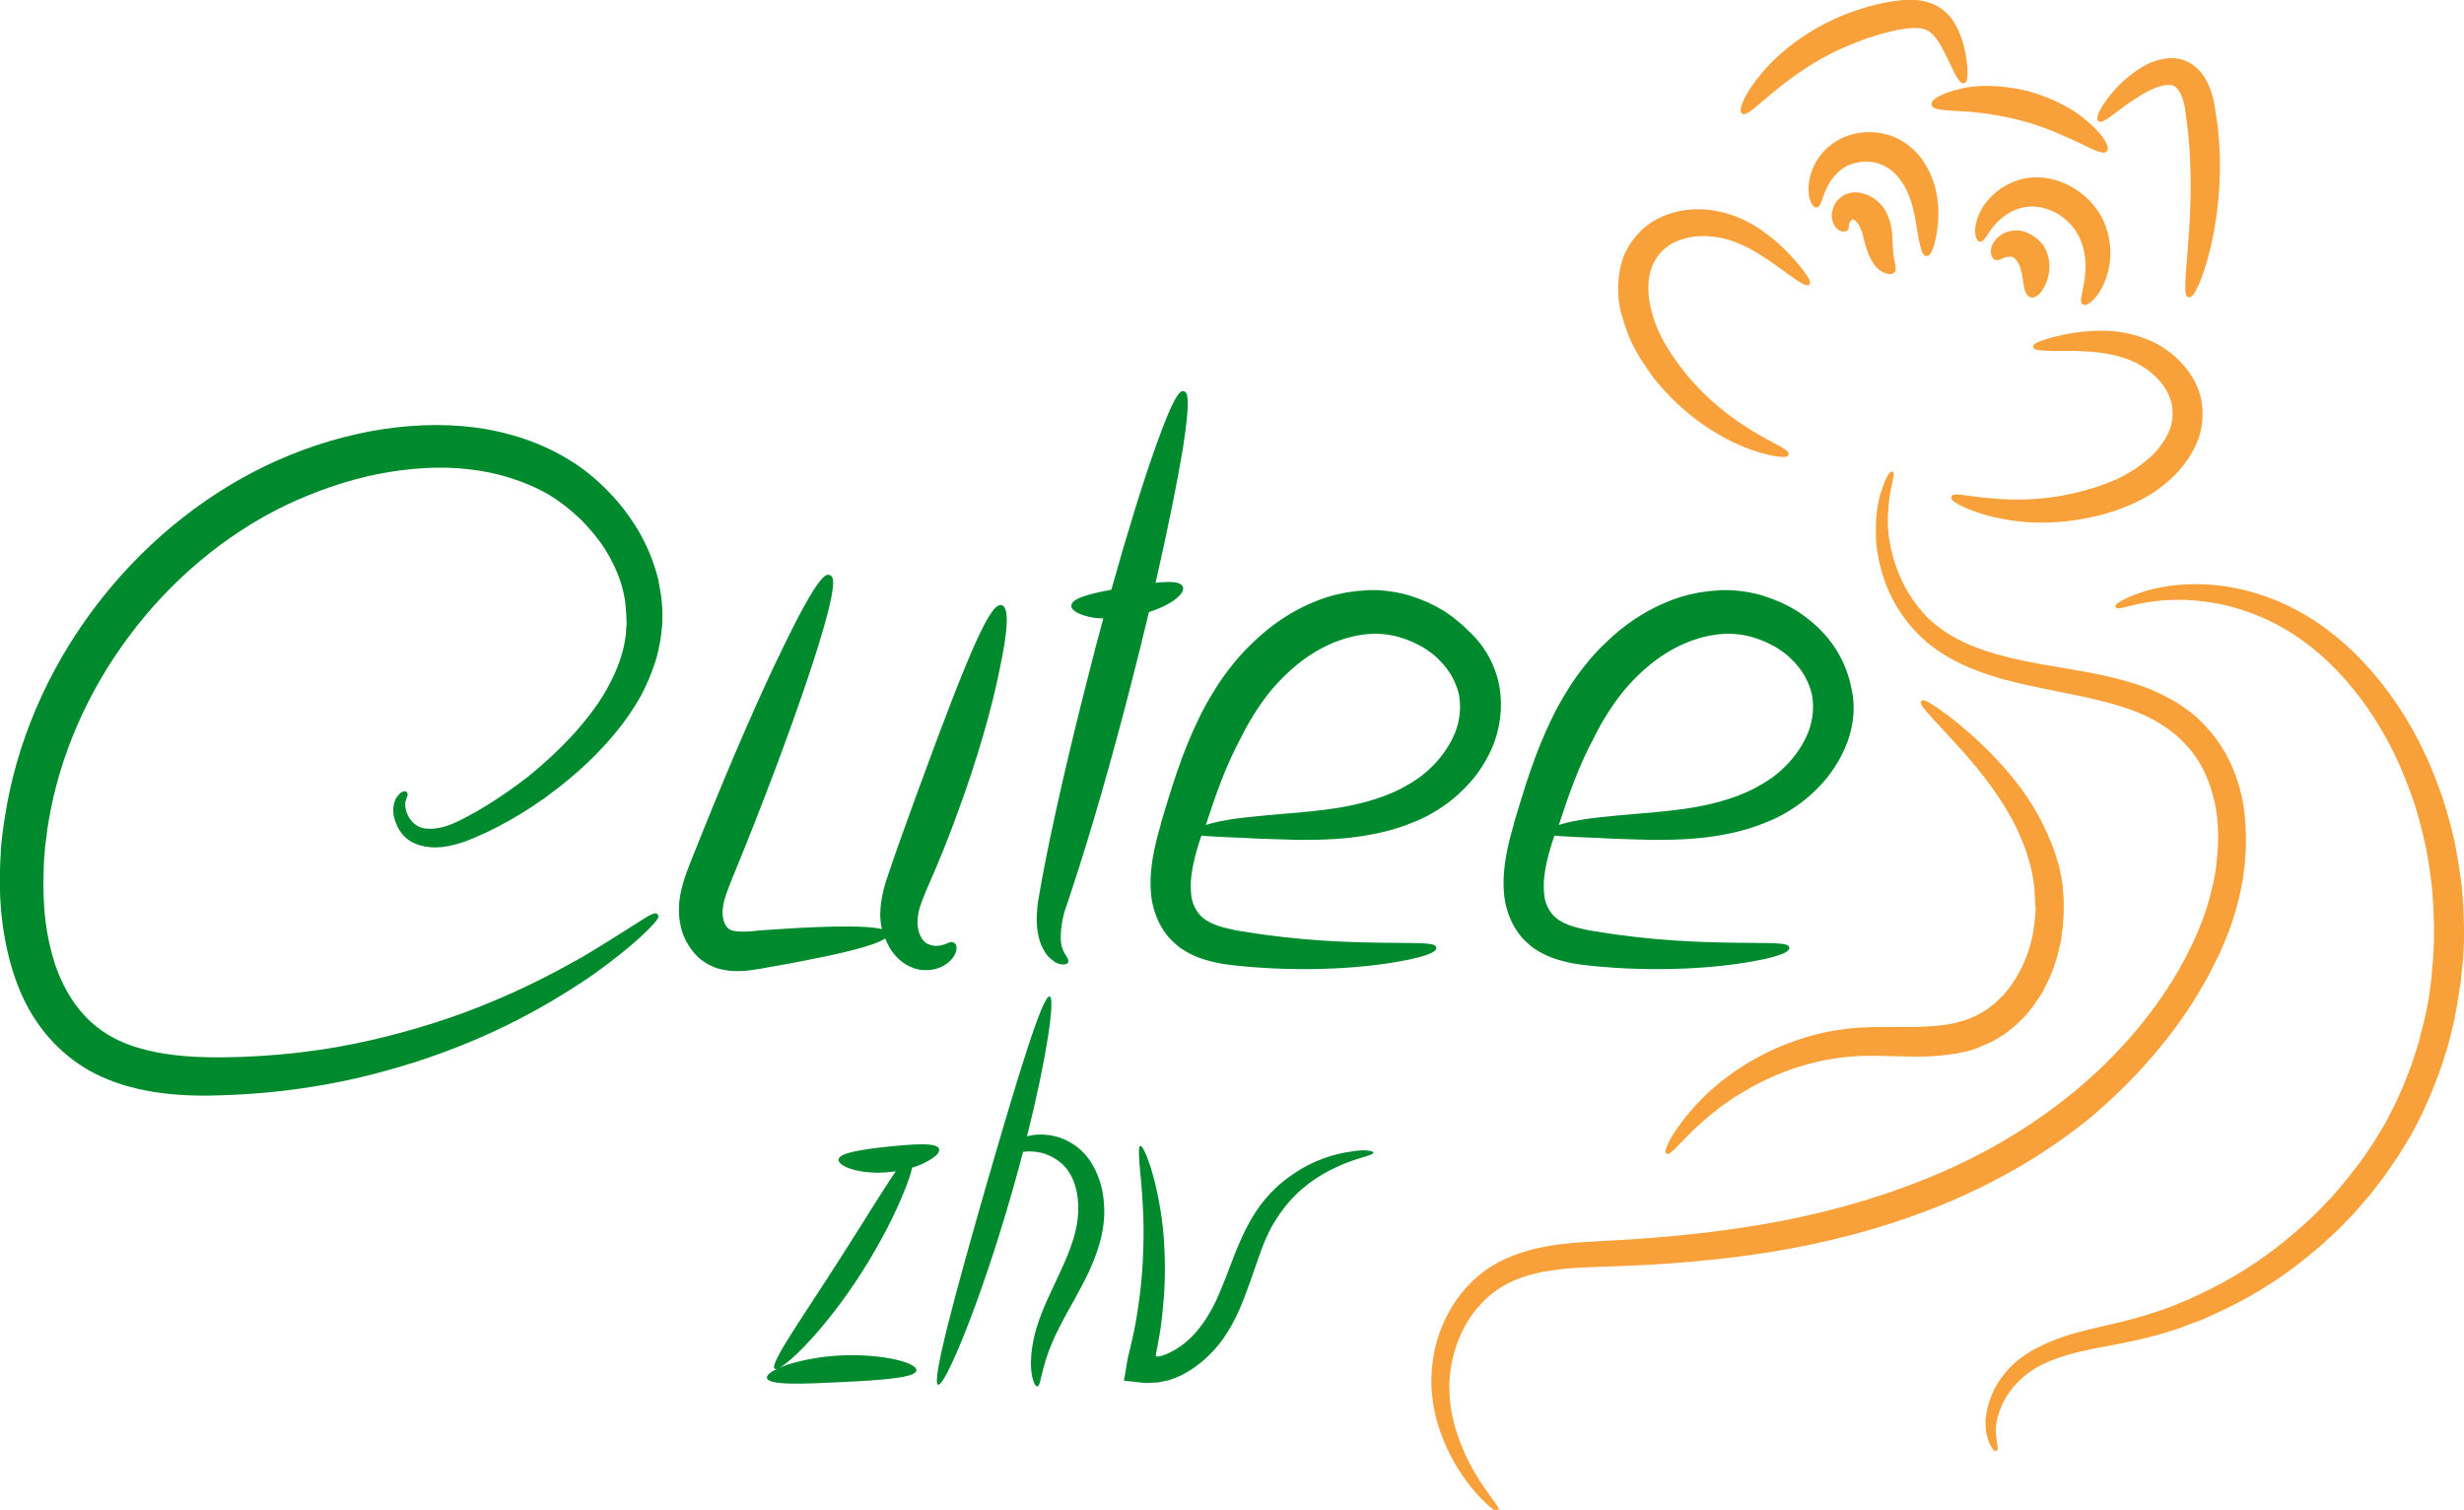
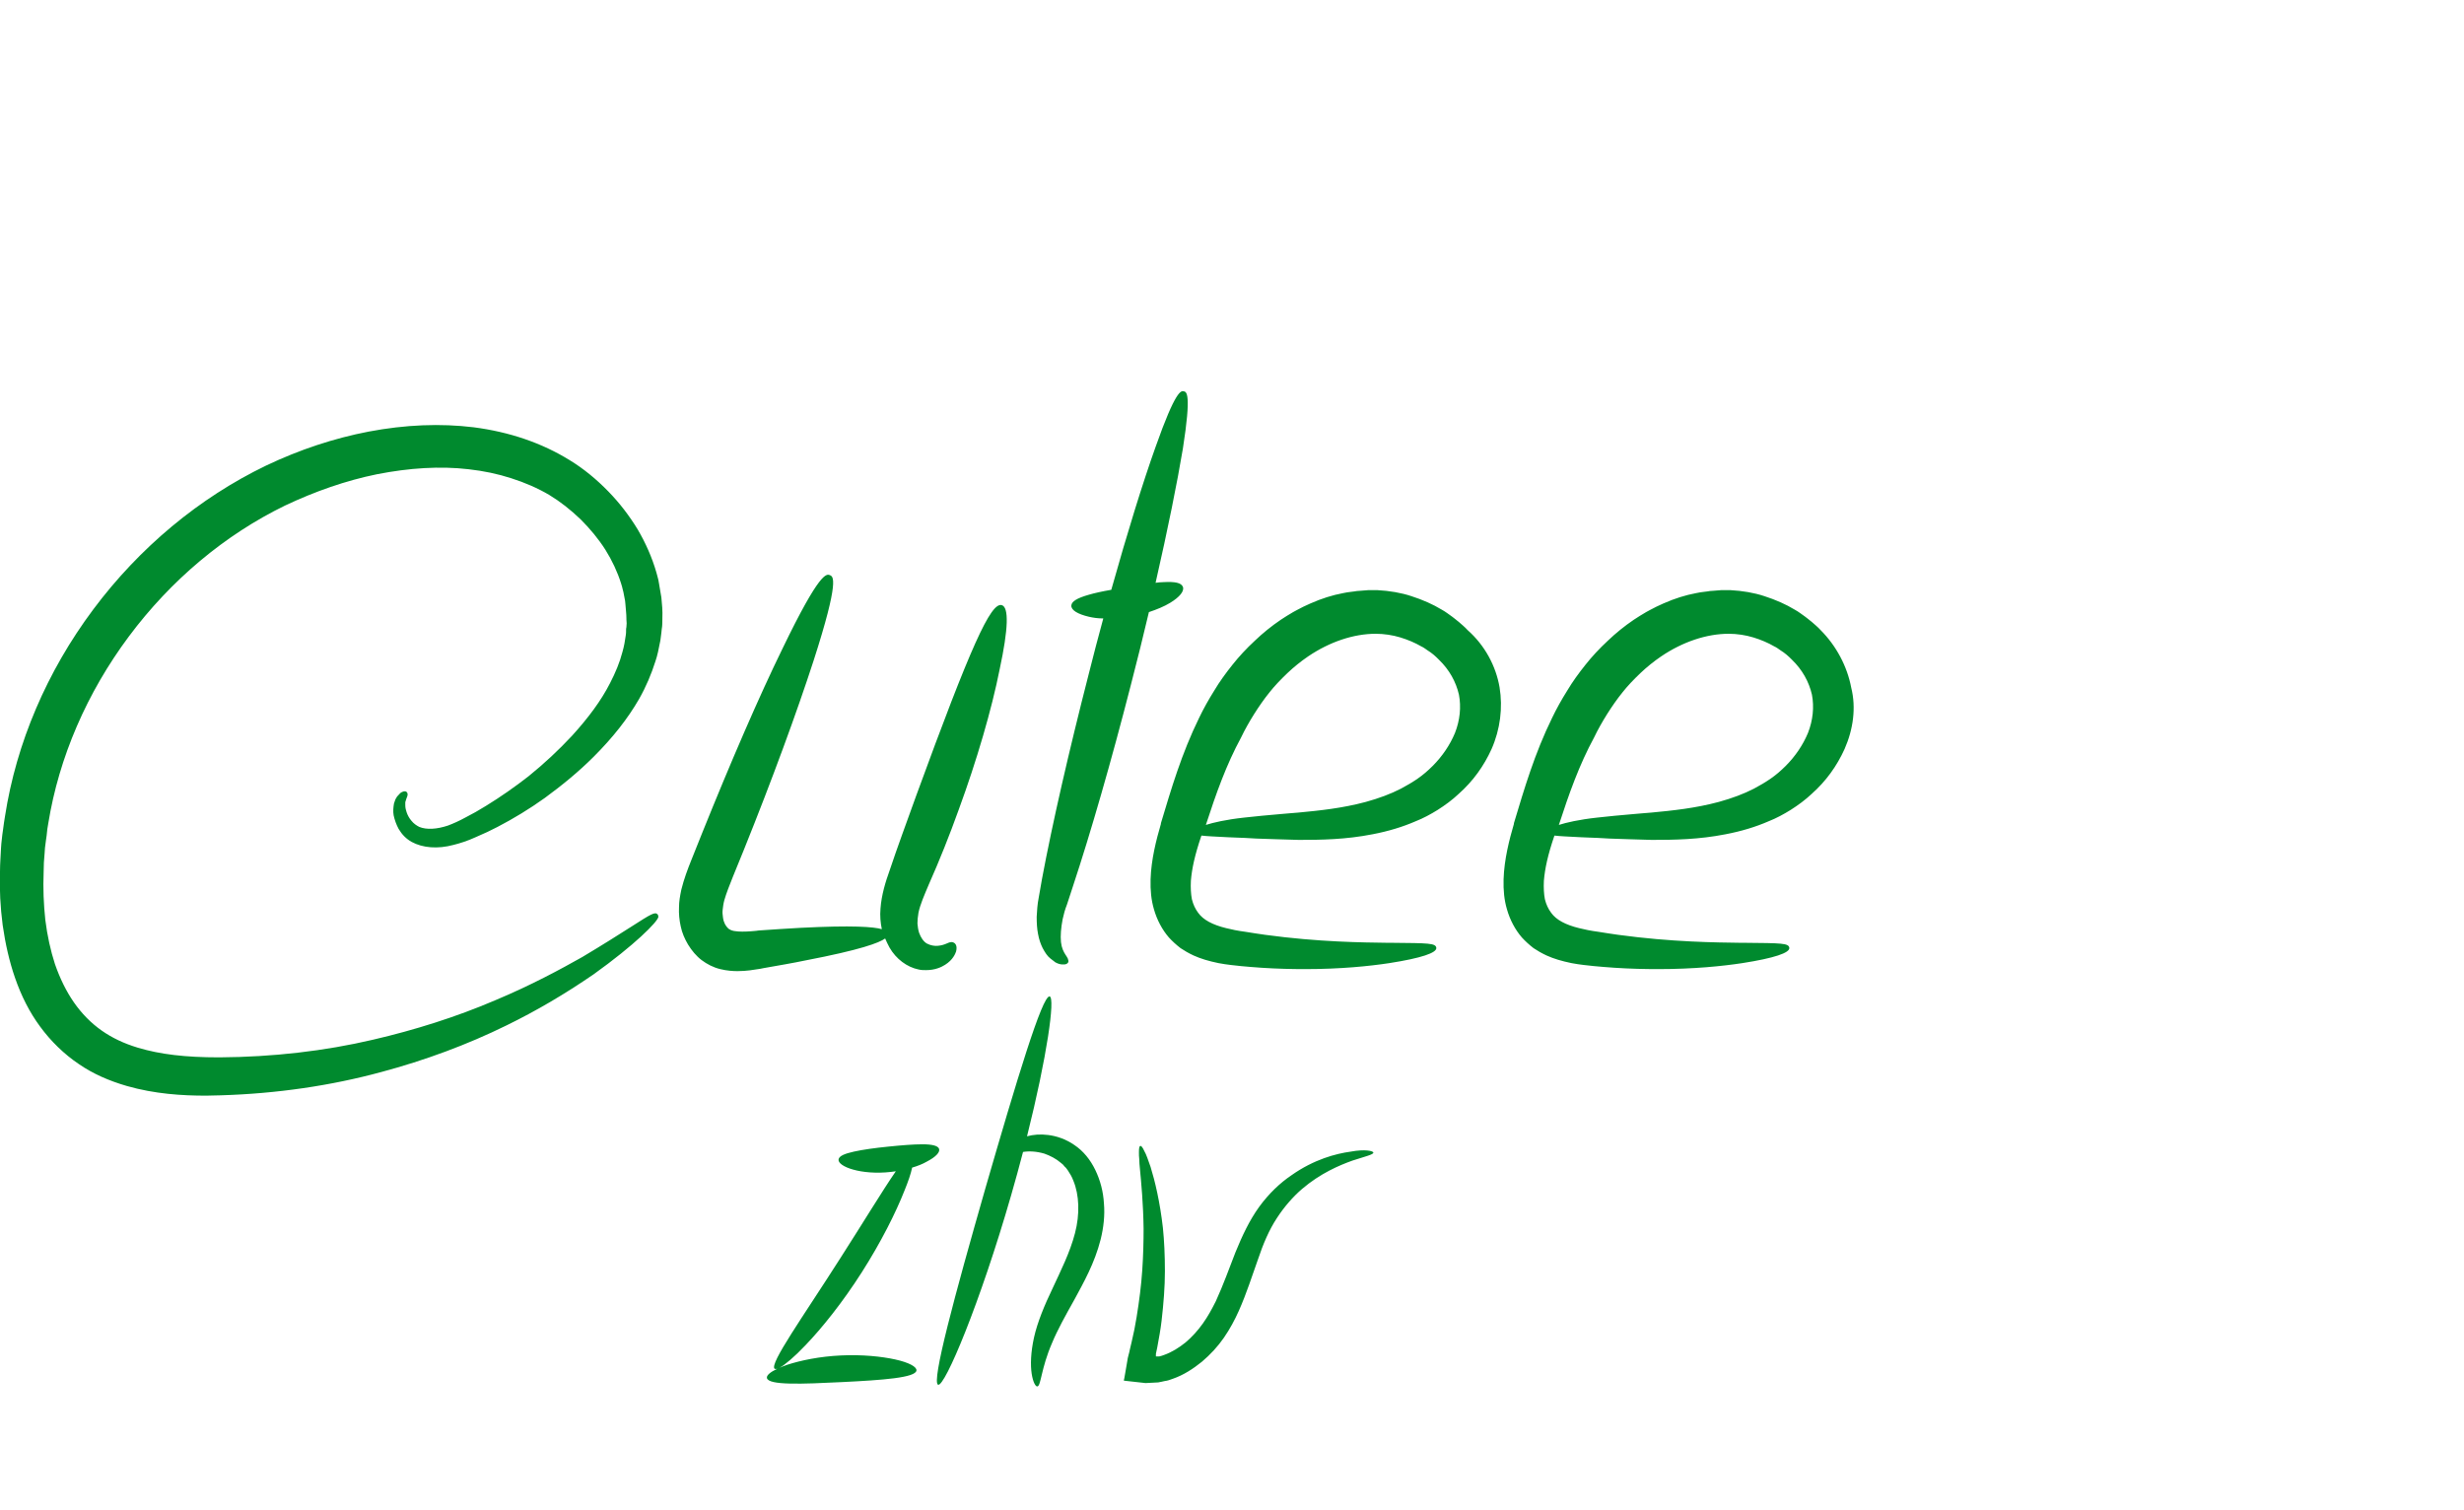
<svg xmlns="http://www.w3.org/2000/svg" version="1.1" id="Layer_2" x="0px" y="0px" viewBox="0 0 739.9 453.4" enable-background="new 0 0 739.9 453.4" xml:space="preserve">
  <g>
    <path fill="#008A2E" d="M198.6,179.4c0.2,2,0.4,4.1,0.3,6.2v0.1c0,1.1,0,2.2-0.2,3.3c0,0.3-0.1,0.7-0.1,1c-0.1,0.8-0.2,1.5-0.3,2.3   c-0.5,2.6-0.9,4.6-1.5,6.3c-1.2,3.8-2.8,7.6-4.9,11.3c-3.4,5.9-7.9,11.6-13.6,17.3c-4.5,4.5-9.5,8.6-14.7,12.4   c-4.6,3.3-9.4,6.2-14.2,8.7c-1.9,1-4,2-6.6,3.1c-2.4,1.1-4.6,1.8-6.6,2.3c-4.8,1.3-9.3,0.9-12.6-0.9c-1.6-0.9-2.9-2.2-3.9-3.9   c-0.7-1.3-1.2-2.7-1.5-4.1c-0.2-1.2-0.1-2.3,0.1-3.5c0.2-0.5,0.3-1,0.5-1.4l0.2-0.3c0.1-0.3,0.3-0.5,0.5-0.7c0.5-0.6,0.9-1,1.3-1.1   c0.2-0.1,0.8-0.4,1.3,0c0.3,0.3,0.4,0.7,0.2,1.3c-0.1,0.2-0.2,0.5-0.3,0.8l-0.1,0.3c0,0.1,0,0.2-0.1,0.3c0,0.1-0.1,0.3-0.1,0.4   c0,0.1,0,0.3,0,0.6l0,0.3c0,0.8,0.2,1.5,0.4,2.1c0.3,0.9,0.8,1.8,1.4,2.5c0.7,0.9,1.6,1.5,2.4,1.9c2.2,0.9,5.3,0.7,8.6-0.4   c1.6-0.6,3.4-1.4,5.4-2.5c1.8-0.9,3.9-2.1,6-3.4c4.4-2.7,8.7-5.7,12.8-8.9c4.7-3.8,9.1-7.9,13.1-12.2c4.9-5.4,8.7-10.5,11.4-15.8   c1.6-3.1,2.9-6.2,3.7-9.3c0.5-1.7,0.8-3.5,1-5c0.1-0.5,0.1-1,0.1-1.5c0-0.3,0-0.7,0.1-1c0.1-0.8,0.1-1.5,0-2.3l0-0.3   c0-1.4-0.2-2.8-0.3-4.3l-0.1-1l-0.5-2.6c-0.1-0.5-0.3-1-0.4-1.6c-0.1-0.3-0.2-0.7-0.3-1c-1.1-3.5-2.7-6.9-4.7-10.1   c-2.1-3.3-4.6-6.3-7.4-9.1c-3-2.9-6.2-5.4-9.5-7.4c-3.4-2-7.3-3.7-11.4-5c-4-1.3-8.3-2.2-12.8-2.7c-8.5-1-17.8-0.4-27.5,1.5   c-9.3,1.9-18.5,5.1-27.6,9.4c-18.1,8.8-34.3,22.4-46.9,39.3c-12.6,16.9-21,36.3-24.2,56.1c-0.2,1.1-0.4,2.3-0.5,3.7   c-0.1,0.5-0.1,0.9-0.2,1.4c-0.1,0.8-0.2,1.6-0.3,2.3l-0.1,1.5c-0.2,1.9-0.3,3.9-0.3,5.8c-0.2,4.8,0,9.6,0.5,14.3   c0.6,4.8,1.6,9.3,2.9,13.3c1.5,4.3,3.4,8.2,5.7,11.5c2.3,3.3,5.1,6.2,8.4,8.5c3,2.1,6.5,3.8,10.8,5.1c6.7,2,14.2,2.9,24.4,2.9   c0,0,0.1,0,0.1,0c16-0.1,31.6-1.9,46.1-5.3c12.5-2.9,24.9-6.8,36.6-11.8c11-4.6,19.8-9.4,26.2-13c6.2-3.7,11.1-6.8,14.7-9.1   c6.1-3.9,7.2-4.6,8-3.7c0.1,0.2,0.2,0.4,0.2,0.7c-0.2,1.5-7.2,8.5-19.5,17.3c-8.6,5.9-17.1,10.9-26.1,15.3   c-11.8,5.8-24.5,10.5-37.6,14c-15.1,4.1-31.4,6.5-48.3,7c-1.4,0-2.8,0.1-4.3,0.1c-7.2,0-15.4-0.5-23.8-2.9   c-5.5-1.6-10.2-3.7-14.3-6.5c-4.5-3-8.6-7-11.8-11.4c-3.1-4.2-5.6-9.1-7.5-14.6c-1.7-4.9-2.9-10.2-3.7-15.8   c-0.7-5.4-1-10.8-0.8-16.3c0-2.2,0.2-4.5,0.3-6.8l0.1-1.4c0.1-0.9,0.2-1.8,0.3-2.7l0.2-1.4c0.2-1.5,0.4-3,0.6-4.1   c3.4-22,12.6-43.5,26.5-62.1c13.9-18.6,31.8-33.5,51.9-43.2c10.1-4.8,20.4-8.2,30.8-10.2c11.1-2.1,21.6-2.5,31.5-1.3   c10.8,1.4,20.5,4.7,28.9,9.9c4.1,2.5,8,5.7,11.6,9.4c3.4,3.5,6.3,7.3,8.8,11.4c2.4,4.1,4.3,8.4,5.6,12.9c0.1,0.4,0.2,0.8,0.3,1.1   c0.2,0.7,0.4,1.5,0.5,2.3L198.6,179.4z M300.8,181.7L300.8,181.7c-3.3-0.9-9.3,12.4-25.6,57c-3.1,8.6-5.8,15.9-8,22.5   c-1.3,3.6-2.5,7.5-2.8,11.6c-0.2,2.2,0,4.3,0.4,6.2c-2.5-0.7-8.7-1.2-24.4-0.4c-3.9,0.2-8.1,0.5-12.6,0.8l-0.7,0.1   c-2,0.2-3.9,0.3-5.4,0.2c-1.9-0.1-2.8-0.6-3.2-1.1c-0.5-0.5-1.2-1.5-1.4-3.1c-0.1-0.8-0.2-1.5-0.1-2.3c0.1-0.8,0.2-1.8,0.5-2.9   c0.6-2.1,1.6-4.6,2.6-7.1l3.3-8.1c8.5-21.1,15.9-41.3,20.9-56.7c7.9-24.5,5.9-25.3,4.9-25.7c-1-0.4-3-1.2-14.2,22   c-7.1,14.5-15.6,34.2-24.1,55.3l-3.4,8.5c-1,2.5-2.1,5.4-2.9,8.6c-0.4,1.9-0.7,3.6-0.7,5.3c-0.1,1.9,0.1,3.9,0.5,5.7   c0.4,2,1.2,3.8,2.2,5.5c1.1,1.8,2.5,3.5,4.1,4.7c1.6,1.2,3.5,2.2,5.6,2.7c2,0.5,3.9,0.6,5.1,0.6c0,0,0,0,0.1,0   c2.7,0,4.9-0.4,6.8-0.7l1-0.2c4.5-0.8,8.7-1.5,12.5-2.3c16.7-3.2,22.2-5.3,24-6.6c0.4,0.9,0.8,1.8,1.3,2.7c2,3.5,5.3,5.9,8.7,6.6   c0.8,0.2,1.6,0.2,2.3,0.2c2.7,0,4.6-0.9,5.7-1.6c2.4-1.5,3.1-3.4,3.3-4c0.4-1.6-0.1-2.4-0.8-2.7c-0.7-0.3-1.3,0-2,0.3   c-0.7,0.3-1.5,0.6-2.7,0.7c-0.9,0.1-2.2-0.1-3.3-0.7c-1-0.6-1.8-1.8-2.3-3.2c-0.3-0.9-0.4-1.8-0.5-2.8c0-1,0.1-2,0.3-3.2   c0.5-2.5,1.8-5.4,3.1-8.5c3.2-7.2,6.2-14.7,9-22.5c5.4-14.7,9.9-30.1,12.3-42.2C302.8,188.8,303,182.3,300.8,181.7z M355.2,176.2   c-0.5-1.2-2.3-1.6-5.9-1.4h0c-0.7,0-1.5,0.1-2.3,0.2c3.7-16.2,6.5-30.1,8.2-40.3c2.6-16.6,1.1-17,0.3-17.2   c-0.8-0.2-2.4-0.6-8.5,16.7c-3.8,10.6-8.5,25.8-13.3,42.9c-2.9,0.5-5.1,1-6.8,1.5c-3.5,1-5.1,2-5.2,3.2c-0.1,1.4,1.9,2.6,5.3,3.4   c1.3,0.3,2.7,0.5,4.3,0.5c-1.5,5.5-3,11.2-4.4,16.8c-5.9,23-10.9,44.8-14,61.4l-1,5.7c-0.4,2-0.5,3.9-0.6,5.7   c0,1.9,0.1,3.6,0.4,5.1c0.3,1.7,0.8,3.1,1.4,4.3c0.7,1.3,1.4,2.4,2.3,3.1c0.5,0.4,0.9,0.7,1.3,1l0.1,0.1c0.4,0.2,0.7,0.4,1.1,0.5   c0.4,0.1,0.7,0.2,1,0.2c0.1,0,0.2,0,0.3,0c0.2,0,0.4,0,0.5,0c0.6-0.1,0.9-0.3,1.1-0.7c0.1-0.3,0-0.7-0.2-1.2   c-0.1-0.1-0.1-0.2-0.2-0.3c0-0.1-0.1-0.1-0.1-0.2c-0.1-0.2-0.3-0.4-0.4-0.6c-0.5-0.8-1.1-1.9-1.3-3.7c-0.2-1.9,0-4.3,0.5-6.9   c0.3-1.4,0.7-2.9,1.3-4.4l1.8-5.5c5.3-16,11.5-37.5,17.4-60.5c1.9-7.3,3.7-14.6,5.4-21.8c2.4-0.8,4.6-1.7,6.4-2.8   C354.2,179.3,355.7,177.5,355.2,176.2z M450.3,206.4c1,6.1,0.2,12.6-2.4,18.5c-2.3,5.1-5.6,9.7-9.9,13.5c-1.9,1.8-4.1,3.4-6.3,4.8   c-2.1,1.3-4.3,2.5-6.6,3.4c-3.9,1.7-8.2,3-12.9,3.9c-8.1,1.6-15.5,1.7-22.2,1.7c-4.8-0.1-9-0.3-12.7-0.4c-1.2-0.1-2.4-0.1-3.6-0.2   c-1.8-0.1-3.5-0.1-5-0.2c-3.8-0.2-6.4-0.3-7.9-0.5l-0.1,0.2c-1.9,5.6-2.8,9.7-3.1,13.4c-0.1,2.1,0,3.9,0.3,5.5   c0.4,1.6,1,2.9,1.9,4.1c1.5,2.1,4.3,3.6,8.4,4.6c1.6,0.4,3.5,0.8,5.8,1.1c1.9,0.3,3.7,0.6,5.9,0.9c16.1,2.2,29.6,2.3,36.8,2.4   l1.2,0c11.1,0.1,13.2,0.1,13.4,1.5c0.2,1.5-4.5,3.1-14.1,4.6c-5.9,0.9-14.6,1.8-25.3,1.8c-4,0-8.4-0.1-13-0.4   c-2.5-0.2-4.4-0.3-6.2-0.5c-1.8-0.2-4.2-0.4-6.8-0.9c-2.9-0.6-5.3-1.3-7.5-2.3c-1.5-0.7-2.7-1.4-3.9-2.2c-1.3-1-2.5-2.1-3.5-3.2   c-2-2.3-3.6-5.3-4.5-8.5c-0.8-2.7-1.1-5.7-1-9c0.2-6,1.7-11.8,3.1-16.6l0-0.2c3.1-10.3,6.2-20.9,11.5-31.7c1.3-2.7,2.8-5.4,4.5-8.1   c1.6-2.7,3.5-5.3,5.5-7.8c1.9-2.4,4.2-4.9,6.7-7.2c2.4-2.3,5-4.4,7.8-6.3c1.2-0.8,2.5-1.6,3.7-2.3l1.1-0.6c1.3-0.7,2.7-1.4,4.1-2   c3.4-1.5,6.6-2.5,9.8-3.1c0.8-0.2,1.7-0.3,2.5-0.4c0.3,0,0.5-0.1,0.8-0.1c0.6-0.1,1.2-0.2,1.8-0.2l2.5-0.2c0.7,0,1.3,0,2,0l0.7,0   c3.7,0.2,7.2,0.8,10.2,1.8c3.4,1.1,6.4,2.4,9.2,4.1c1.1,0.6,2.1,1.4,3.1,2.1c0.3,0.2,0.6,0.5,0.9,0.7c0.4,0.3,0.7,0.6,1,0.8   c0.9,0.8,1.9,1.6,2.7,2.5C445.9,193.8,449.2,200,450.3,206.4L450.3,206.4z M362.1,247.7c2.2-0.7,6-1.6,11.5-2.2   c3.3-0.4,7-0.7,11.4-1.1c1.5-0.1,3.1-0.3,4.8-0.4c6.4-0.6,13.2-1.3,20.3-3.2c4-1.1,7.5-2.4,10.6-4c1.7-0.9,3.4-1.9,5-3   c1.6-1.1,3.1-2.4,4.5-3.8c2.9-2.9,5.2-6.3,6.7-9.9c1.5-3.8,1.9-7.8,1.2-11.5c-0.9-3.9-2.9-7.5-6-10.5c-0.5-0.5-1-1-1.6-1.5   c-0.3-0.2-0.6-0.5-0.9-0.7c-0.3-0.2-0.6-0.4-0.9-0.6c-0.6-0.4-1.2-0.9-1.9-1.2c-1.9-1.1-4-2-6.3-2.7c-2.3-0.7-4.9-1.1-7.4-1.1   c-6.6,0-13.8,2.4-20.3,6.8c-2.2,1.5-4.3,3.2-6.2,5c-2.1,2-3.9,3.9-5.4,5.8c-1.7,2.1-3.2,4.3-4.6,6.5c-1.5,2.4-2.8,4.7-3.9,7   C368.2,229.7,365.2,238.2,362.1,247.7z M553.9,224.9c-2.3,5.1-5.6,9.7-9.9,13.5c-1.9,1.8-4.1,3.4-6.3,4.8c-2.1,1.3-4.3,2.5-6.6,3.4   c-3.9,1.7-8.2,3-12.9,3.9c-8.1,1.6-15.5,1.7-22.2,1.7c-4.8-0.1-9-0.3-12.7-0.4c-1.2-0.1-2.4-0.1-3.6-0.2c-1.8-0.1-3.5-0.1-5-0.2   c-3.8-0.2-6.4-0.3-7.9-0.5l-0.1,0.2c-1.9,5.6-2.8,9.7-3.1,13.4c-0.1,2.1,0,3.9,0.3,5.5c0.4,1.6,1,2.9,1.9,4.1   c1.5,2.1,4.3,3.6,8.4,4.6c1.6,0.4,3.5,0.8,5.8,1.1c1.9,0.3,3.7,0.6,5.9,0.9c16.1,2.2,29.6,2.3,36.8,2.4l1.2,0   c11.1,0.1,13.2,0.1,13.4,1.5c0.2,1.5-4.5,3.1-14.1,4.6c-5.9,0.9-14.6,1.8-25.3,1.8c-4,0-8.4-0.1-13-0.4c-2.5-0.2-4.4-0.3-6.2-0.5   c-1.8-0.2-4.2-0.4-6.8-0.9c-2.9-0.6-5.3-1.3-7.5-2.3c-1.5-0.7-2.7-1.4-3.9-2.2c-1.3-1-2.5-2.1-3.5-3.2c-2-2.3-3.6-5.3-4.5-8.5   c-0.8-2.7-1.1-5.7-1-9c0.2-6,1.7-11.8,3.1-16.6l0-0.2c3.1-10.3,6.2-20.9,11.5-31.7c1.3-2.7,2.8-5.4,4.5-8.1   c1.6-2.7,3.5-5.3,5.5-7.8c1.9-2.4,4.2-4.9,6.7-7.2c2.4-2.3,5-4.4,7.8-6.3c1.2-0.8,2.5-1.6,3.7-2.3l1.1-0.6c1.3-0.7,2.7-1.4,4.1-2   c3.4-1.5,6.6-2.5,9.8-3.1c0.8-0.2,1.7-0.3,2.5-0.4c0.3,0,0.5-0.1,0.8-0.1c0.6-0.1,1.2-0.2,1.8-0.2l2.5-0.2c0.7,0,1.3,0,2,0l0.7,0   c3.7,0.2,7.2,0.8,10.2,1.8c3.4,1.1,6.4,2.4,9.2,4.1c1.1,0.6,2.1,1.4,3.1,2.1c0.3,0.2,0.6,0.5,0.9,0.7c0.4,0.3,0.7,0.6,1,0.8   c0.9,0.8,1.9,1.6,2.7,2.5c4.7,4.7,8,10.9,9.2,17.3l0,0C557.4,212.5,556.5,219,553.9,224.9z M468.1,247.7c2.2-0.7,6-1.6,11.5-2.2   c3.3-0.4,7-0.7,11.4-1.1c1.5-0.1,3.1-0.3,4.8-0.4c6.4-0.6,13.2-1.3,20.3-3.2c4-1.1,7.5-2.4,10.6-4c1.7-0.9,3.4-1.9,5-3   c1.6-1.1,3.1-2.4,4.5-3.8c2.9-2.9,5.2-6.3,6.7-9.9c1.5-3.8,1.9-7.8,1.2-11.5c-0.9-3.9-2.9-7.5-6-10.5c-0.5-0.5-1-1-1.6-1.5   c-0.3-0.2-0.6-0.5-0.9-0.7c-0.3-0.2-0.6-0.4-0.9-0.6c-0.6-0.4-1.2-0.9-1.9-1.2c-1.9-1.1-4-2-6.3-2.7c-2.3-0.7-4.9-1.1-7.4-1.1   c-6.6,0-13.8,2.4-20.3,6.8c-2.2,1.5-4.3,3.2-6.2,5c-2.1,2-3.9,3.9-5.4,5.8c-1.7,2.1-3.2,4.3-4.6,6.5c-1.5,2.4-2.8,4.7-3.9,7   C474.2,229.7,471.2,238.2,468.1,247.7z M282,345c-0.3-1-2.2-1.4-5-1.4c-2.8,0-6.4,0.3-10.3,0.7c-4,0.4-7.6,0.9-10.3,1.5   c-2.7,0.6-4.5,1.3-4.6,2.4c-0.1,1,1.5,2.2,4.4,3c2.8,0.8,6.9,1.2,11.3,0.7c0.5-0.1,1-0.1,1.5-0.2c-4,5.8-9.8,15.4-16.6,26   C241,395.6,231,409.5,232.6,411c0.2,0.1,0.4,0.1,0.8,0c-2.1,1-3.3,2-3.1,2.8c0.5,2.2,10.5,1.8,22.6,1.2c12.1-0.6,22.1-1.3,22.3-3.5   c0.1-1.1-2.3-2.4-6.4-3.3c-4.1-0.9-9.9-1.5-16.3-1.2c-6.4,0.3-12.1,1.5-16.1,2.8c-0.9,0.3-1.6,0.6-2.3,0.9c1.6-0.9,4.4-3.2,7.8-6.8   c4.9-5.1,11.1-12.8,16.9-21.9c5.8-9.1,10.2-17.9,12.8-24.5c1.1-2.7,1.9-5,2.3-6.9c1.7-0.5,3.2-1.1,4.4-1.8   C281,347.4,282.3,346,282,345z M330.5,372.2c-1.8,7.1-5.1,12.9-7.8,17.9c-2.8,5-5.2,9.3-6.8,13.2c-3.3,7.6-3.3,12.9-4.4,13   c-0.5,0.1-1.3-1.2-1.7-3.8c-0.4-2.6-0.3-6.4,0.7-10.9c1-4.5,3.1-9.6,5.6-14.8c2.4-5.2,5.2-10.7,6.7-16.5c1.5-5.7,1.3-11.5-0.5-15.8   c-0.4-1.1-1-2.1-1.6-3c-0.3-0.4-0.6-0.9-1-1.2l-0.5-0.6l-0.6-0.5c-1.5-1.3-3.3-2.2-5-2.8c-2.4-0.7-4.6-0.8-6.4-0.5   c-1.1,4.2-2.3,8.6-3.6,13.1c-9.3,32.3-19.9,57.5-21.9,56.8c-2.1-0.7,5-26.9,14.2-59c9.3-32.1,17.1-58.1,19.3-57.6   c1.7,0.4-0.8,18.1-6.8,42c1.8-0.5,4-0.7,6.3-0.4c2.5,0.3,5.3,1.2,7.9,3c2.7,1.8,4.8,4.4,6.3,7.5c1.5,3.1,2.4,6.5,2.6,10.1   C331.8,364.9,331.4,368.6,330.5,372.2z M412.4,346.1c0,0.6-2.3,1.1-6.3,2.4c-3.9,1.4-9.6,3.8-15.1,8.5c-1.4,1.2-2.7,2.5-4,4   c-1.3,1.5-2.5,3.1-3.6,4.8c-2.3,3.5-4.1,7.7-5.7,12.5c-1.7,4.7-3.3,9.9-5.7,15.3c-1.2,2.7-2.7,5.5-4.5,8.1c-1.8,2.6-4,5-6.6,7.2   c-2.6,2.1-5.5,4-8.7,5.1c-0.8,0.3-1.6,0.6-2.5,0.7l-0.9,0.2c-0.3,0.1-0.7,0.1-1,0.2l-1.9,0.1c-0.6,0-1.3,0.1-1.9,0.1l-1.8-0.2   c-1.2-0.1-2.4-0.3-3.6-0.4l-0.9-0.1l-0.1,0c0,0,0,0-0.1,0l0-0.1l0-0.2l0.1-0.4l0.3-1.7c0.2-1.2,0.4-2.3,0.6-3.5   c0.1-1.1,0.6-2.4,0.8-3.6c0.2-0.7,0.3-1.4,0.5-2.1c0.6-2.5,1.1-5,1.5-7.5c0.8-4.9,1.4-9.6,1.7-14.1c0.3-4.4,0.4-8.6,0.4-12.4   c-0.1-7.6-0.7-13.8-1.1-18c-0.1-1.1-0.2-2-0.2-2.9c-0.1-0.8-0.1-1.5-0.1-2.1c0-1.2,0.1-1.8,0.4-1.9c0.3-0.1,0.7,0.4,1.2,1.5   c0.3,0.5,0.6,1.2,0.9,2c0.3,0.8,0.6,1.7,1,2.8c1.3,4.2,2.8,10.4,3.7,18.3c0.4,3.9,0.6,8.3,0.6,13c0,4.7-0.4,9.7-1,14.9   c-0.3,2.6-0.8,5.3-1.3,8c-0.1,0.6-0.3,1.3-0.4,1.9l0,0.3l0,0.3c0,0.1-0.1,0.2,0.1,0.2c0.2,0,0.4,0,0.6,0l0.1,0l0.1,0l0,0l0,0l0.1,0   c0.5-0.1,1.1-0.3,1.6-0.5c2.2-0.8,4.3-2.1,6.3-3.7c2-1.7,3.7-3.6,5.2-5.7c1.5-2.1,2.7-4.3,3.9-6.7c2.2-4.8,4-9.8,5.9-14.7   c2-4.9,4.2-9.6,7.1-13.6c2.9-4,6.3-7.2,9.7-9.5c6.8-4.8,13.4-6.5,17.8-7.1C409.9,345,412.4,345.6,412.4,346.1z" />
-     <path fill="#F8A13B" stroke="#F8A13B" stroke-miterlimit="10" d="M486.4,87.8c-0.1-2.8,0.2-5.7,0.9-8.4c0.7-2.8,2.1-5.4,3.9-7.6   c1.7-2.2,3.9-4.1,6.3-5.4c2.3-1.3,4.8-2.1,7.2-2.6c4.9-0.9,9.5-0.4,13.5,0.7c4.1,1.2,7.5,3,10.3,4.9c5.6,3.9,9.2,7.9,11.5,10.7   c2.3,2.8,3.3,4.6,3,5c-0.4,0.4-2.2-0.6-5.1-2.7c-2.9-2.1-7-5.3-12.3-8.2c-2.7-1.4-5.7-2.7-8.9-3.3c-3.3-0.6-6.9-0.8-10.4,0.1   c-3.5,0.8-6.7,2.6-8.8,5.5c-1.1,1.4-1.9,3.1-2.4,4.9c-0.5,1.8-0.7,3.9-0.6,6c0.1,2.1,0.4,4.2,1,6.3c0.5,2.1,1.3,4.1,2.1,6   c0.9,1.9,1.8,3.7,3,5.5c0.3,0.4,0.6,0.9,0.8,1.3c0.3,0.4,0.6,0.9,0.9,1.3c0.3,0.4,0.6,0.8,0.9,1.3c0.3,0.4,0.6,0.8,0.9,1.2   c4.8,6.4,10.3,11.4,15.3,15.1c5,3.7,9.4,6.1,12.5,7.8c0.8,0.4,1.5,0.8,2.1,1.1c0.6,0.3,1.1,0.6,1.5,0.9c0.8,0.5,1.2,0.9,1.1,1.2   c-0.1,0.3-0.6,0.4-1.6,0.3c-0.5,0-1.1-0.1-1.8-0.2c-0.7-0.1-1.5-0.3-2.4-0.5c-3.6-0.9-8.8-2.6-14.5-6c-5.8-3.3-12.2-8.3-18-15.2   c-0.4-0.4-0.7-0.9-1.1-1.3c-0.3-0.5-0.7-0.9-1-1.4c-0.3-0.5-0.7-0.9-1-1.4c-0.3-0.5-0.7-1-1-1.5c-1.3-1.9-2.6-4.1-3.7-6.4   c-1.1-2.3-2-4.7-2.7-7.2C487,93.3,486.5,90.6,486.4,87.8z M589.8,149.2c-0.7-0.1-1.3-0.2-1.8-0.2c-1-0.1-1.5,0-1.6,0.3   c-0.1,0.3,0.3,0.7,1.1,1.2c0.4,0.3,0.9,0.6,1.6,0.9c0.6,0.3,1.4,0.7,2.2,1c3.4,1.4,8.6,3,15.3,3.7c6.6,0.7,14.8,0.4,23.5-1.8   c0.5-0.1,1.1-0.3,1.6-0.4c0.5-0.2,1.1-0.3,1.6-0.5c0.5-0.2,1.1-0.3,1.7-0.5c0.5-0.2,1.1-0.4,1.6-0.6c2.2-0.8,4.5-1.8,6.7-3   c2.2-1.2,4.4-2.6,6.4-4.3c2.1-1.7,4-3.5,5.7-5.8c1.7-2.2,3.2-4.7,4.2-7.4c1-2.7,1.4-5.6,1.3-8.4c-0.1-2.8-0.8-5.6-2-8   c-1.1-2.4-2.7-4.5-4.4-6.3c-3.4-3.6-7.4-5.9-11.4-7.3c-4-1.4-7.8-1.9-11.2-2c-6.8-0.1-12.1,1.1-15.6,2c-3.5,1-5.4,1.8-5.3,2.3   c0.1,0.6,2.1,0.7,5.7,0.8c3.6,0,8.7-0.2,14.7,0.6c3,0.4,6.2,1.2,9.2,2.5c3,1.4,6.1,3.4,8.4,6.2c2.3,2.7,3.9,6.1,3.9,9.6   c0,1.8-0.2,3.6-0.9,5.4c-0.7,1.8-1.7,3.5-3,5.2c-1.3,1.7-2.8,3.2-4.5,4.5c-1.6,1.4-3.4,2.6-5.2,3.6c-1.8,1.1-3.6,2-5.6,2.7   c-0.5,0.2-1,0.4-1.4,0.6c-0.5,0.2-1,0.4-1.5,0.5c-0.5,0.2-1,0.3-1.4,0.5c-0.5,0.2-1,0.3-1.4,0.4c-7.7,2.4-15,3.2-21.2,3.3   c-6.2,0.1-11.2-0.6-14.7-1C591.3,149.4,590.5,149.3,589.8,149.2z M573.1,57.2c1.5,3.2,2.2,6.5,2.7,9.4c0.5,2.9,0.8,5.4,1.3,7.1   c0.4,1.7,0.9,2.7,1.4,2.7c0.6,0,1.1-0.9,1.7-2.6c0.5-1.7,1.1-4.3,1.3-7.5c0.1-1.6,0.1-3.5-0.1-5.5c-0.2-2-0.6-4.2-1.4-6.4   c-0.8-2.2-1.9-4.5-3.5-6.6c-1.6-2.1-3.8-4.1-6.4-5.5c-5.4-2.8-11.4-2.6-16.1-0.7c-2.3,1-4.4,2.5-5.9,4.1c-1.5,1.6-2.6,3.4-3.3,5.1   c-1.4,3.4-1.4,6.4-1,8.3c0.4,1.9,1.2,2.8,1.7,2.7c0.6-0.1,0.9-1.1,1.4-2.6c0.5-1.5,1.3-3.6,2.8-5.7c0.8-1,1.7-2.1,2.8-2.9   c1.1-0.9,2.4-1.6,3.9-2c3-0.9,6.7-0.8,9.7,0.8C569.3,51,571.7,54.1,573.1,57.2z M625.7,91c0.4,0.3,1.5-0.2,2.8-1.6   c1.3-1.4,2.8-3.8,3.8-7.1c1-3.3,1.4-7.7,0.1-12.4c-0.6-2.3-1.7-4.8-3.3-6.9c-1.6-2.2-3.6-4.1-6-5.7c-4.8-3.1-10.6-4.3-15.6-3.1   c-5,1.2-8.6,4.1-10.8,7c-2.2,2.9-3,5.8-3.1,7.8c0,2,0.5,3,1,3.1c0.6,0,1.1-0.9,2-2.2c0.9-1.4,2.2-3.2,4.2-4.8c2-1.7,4.8-3.2,8-3.5   c3.1-0.4,6.7,0.5,9.9,2.5c1.6,1.1,3,2.3,4.1,3.7c1.1,1.4,2,2.9,2.6,4.5c1.2,3.1,1.5,6.4,1.3,9.2C626.4,86.8,624.7,90.4,625.7,91z    M562.9,78.7c-0.5-0.8-1-1.7-1.4-2.7c-0.4-1-0.7-2-1-3c-0.5-2-0.9-3.9-1.6-5.2c-0.5-1.1-1.5-2-1.9-2.2c-0.1-0.1-0.2-0.1-0.3-0.2   c0,0-0.1,0-0.1,0l0,0l0,0l0,0l0,0l0,0c0,0,0-0.1-0.1-0.2c0,0-0.1,0-0.1,0c-0.1,0-0.3,0.1-0.4,0.2c-0.3,0.2-0.5,0.5-0.7,0.7   c-0.2,0.3-0.3,0.5-0.5,0.7c-0.2,0.5,0,1.2-0.2,1.7c-0.1,0.3-0.3,0.5-0.7,0.5c-0.4,0.1-1,0-1.6-0.4c-0.6-0.4-1.2-1.2-1.5-2.2   c-0.3-1-0.4-2.1,0-3.3c0.3-1.2,1-2.6,2.6-3.7c0.4-0.3,0.8-0.5,1.3-0.7c0.4-0.1,0.8-0.3,1.2-0.3c0.9-0.2,1.7-0.2,2.6,0   c1.7,0.3,3.3,1,4.6,2.1c1.3,1,2.4,2.4,3.1,3.9c1.3,2.9,1.5,5.5,1.6,7.5c0,0.9,0.1,1.8,0.1,2.6c0,0.7,0.1,1.4,0.2,2   c0.1,1.2,0.3,2.2,0.5,2.9c0.1,0.8,0.3,1.5,0,1.9c-0.3,0.5-1,0.7-2.1,0.3C565.3,81.3,563.9,80.3,562.9,78.7z M556.4,64.8   C556.4,64.7,556.4,64.6,556.4,64.8L556.4,64.8C556.4,64.8,556.4,64.8,556.4,64.8z M606,69.7c-1.4-0.1-2.7,0.2-3.7,0.6   c-1,0.5-1.9,1.1-2.5,1.8c-1.3,1.4-1.7,3.1-1.4,4.1c0.2,1.1,0.9,1.5,1.4,1.4c0.6,0,1.1-0.4,1.6-0.6c0.6-0.2,1.2-0.4,1.8-0.4   c0.6-0.1,1.4,0.1,1.7,0.3c0.1,0.1,0.4,0.3,0.6,0.5c0.2,0.2,0.5,0.5,0.7,0.9c0.3,0.4,0.5,0.9,0.7,1.3c0.2,0.5,0.3,0.9,0.5,1.5   c0.3,1.1,0.4,2.3,0.6,3.4c0.3,2.3,0.8,4,1.9,4.3c1.1,0.3,2.5-0.8,3.7-3.2c0.6-1.2,1.2-2.8,1.3-4.9c0.1-1,0-2.2-0.3-3.4   c-0.3-1.2-0.8-2.3-1.5-3.5C611.3,71.7,608.8,69.9,606,69.7z M634,34.2c2-1.5,4.8-3.7,8.4-5.9c1.8-1.1,3.8-2.2,5.9-2.8   c1-0.3,2.1-0.5,3-0.5c0.9,0,1.6,0.2,2.1,0.6c1.1,0.7,2.3,2.7,2.9,5.4c0.2,0.6,0.3,1.4,0.4,2.1c0.1,0.8,0.2,1.6,0.3,2.3   c0.2,1.6,0.4,3.2,0.6,4.8c1.3,13.1,0.6,25.2-0.1,34c-0.7,8.8-1.3,14.3-0.2,14.6c1,0.3,3.6-4.8,5.8-13.7c2.2-8.8,3.9-21.6,2.5-35.7   c-0.2-1.8-0.4-3.5-0.7-5.2c-0.1-0.9-0.3-1.7-0.4-2.5c-0.2-0.9-0.3-1.8-0.6-2.7c-0.5-1.8-1.2-3.6-2.2-5.3c-1-1.7-2.6-3.4-4.6-4.5   c-2-1.1-4.3-1.4-6.2-1.2c-1.9,0.2-3.5,0.7-5,1.3c-2.8,1.3-5,2.9-6.8,4.4c-3.6,3.1-5.9,6.1-7.3,8.3c-1.4,2.2-1.8,3.6-1.4,4   C630.7,36.4,632,35.7,634,34.2z M533.9,25.9c3-2.4,6.7-5.1,11-7.7c2.2-1.3,4.5-2.5,7-3.7c2.5-1.1,5.1-2.2,7.8-3.2   c5.4-1.8,11.1-3.4,15.3-3.4c2.1,0,3.6,0.4,4.9,1.4c1.3,1,2.4,2.5,3.3,4.1c1.8,3.2,3.1,6.2,4.1,8.2c1,2,1.9,3.1,2.4,2.9   c0.5-0.1,0.7-1.5,0.6-3.8c-0.2-2.3-0.5-5.6-2-9.7c-0.8-2-1.8-4.5-4.1-6.7c-1.1-1.1-2.5-2-4.1-2.7c-1.6-0.6-3.2-1-4.8-1.1   c-3.2-0.2-6.3,0.2-9.3,0.8c-3,0.6-6,1.4-9,2.5c-3.1,1-5.9,2.3-8.7,3.7c-2.7,1.4-5.2,2.9-7.5,4.5c-4.6,3.2-8.2,6.6-11,9.8   c-5.5,6.4-7.3,11.3-6.4,11.9C524.5,34.3,527.9,30.7,533.9,25.9z M588.3,27.3c-5.2,1.2-8.1,3.1-7.8,4.1c0.3,1.1,3.5,1.2,8.3,1.5   c0.6,0,1.2,0.1,1.9,0.1c0.7,0,1.3,0.1,2,0.2c1.4,0.1,2.9,0.3,4.4,0.5c3.1,0.5,6.5,1.1,9.9,2c3.5,0.9,6.7,2.1,9.6,3.2   c1.4,0.6,2.8,1.2,4.1,1.8c0.6,0.3,1.3,0.6,1.9,0.8c0.6,0.3,1.2,0.6,1.7,0.8c4.3,2.1,7.2,3.6,8,2.8c0.7-0.7-0.8-3.8-4.8-7.4   c-0.5-0.4-1-0.9-1.6-1.4c-0.6-0.5-1.2-0.9-1.8-1.4c-1.3-1-2.7-1.8-4.3-2.7c-3.1-1.7-6.8-3.2-10.7-4.3c-4-1-7.9-1.5-11.5-1.6   c-1.8,0-3.5,0-5,0.2c-0.8,0.1-1.5,0.2-2.3,0.3C589.6,27,588.9,27.1,588.3,27.3z M663.1,292c1-2,2-4,3-6c0.9-2.1,1.8-4.1,2.6-6.2   c1.6-4.2,2.8-8.4,3.7-12.7c0.2-1.1,0.4-2.1,0.6-3.2c0.1-1.1,0.3-2.2,0.4-3.2c0.2-1.1,0.3-2.2,0.3-3.2c0.1-1.1,0.2-2.2,0.2-3.2   c0.1-4.3-0.1-8.6-0.8-12.9c-1.5-8.4-5.1-16.5-10.8-22.6c-2.7-3.1-6-5.6-9.4-7.7c-3.4-2-6.9-3.6-10.4-4.8c-7.1-2.4-14-3.7-20.5-4.8   c-6.5-1.1-12.7-2.1-18.5-3.5c-5.7-1.4-11-3.1-15.6-5.5c-2.3-1.2-4.4-2.5-6.3-4c-0.5-0.4-0.9-0.7-1.4-1.1c-0.4-0.4-0.9-0.8-1.3-1.2   c-0.4-0.4-0.9-0.8-1.2-1.2c-0.4-0.4-0.8-0.9-1.1-1.3c-3-3.4-5.1-7.1-6.7-10.8c-1.5-3.6-2.5-7.1-3-10.4c-0.1-0.4-0.1-0.8-0.2-1.2   c0-0.4-0.1-0.8-0.1-1.2c-0.1-0.8-0.2-1.5-0.2-2.2c0-0.7,0-1.4,0-2.1c0-0.3,0-0.7,0-1c0-0.3,0-0.6,0.1-1c0.1-2.5,0.4-4.7,0.7-6.4   c0.4-1.7,0.6-3,0.8-3.9c0.2-0.9,0.2-1.4,0.1-1.4c-0.1-0.1-0.4,0.3-0.9,1.1c-0.5,0.8-1,2.1-1.6,3.8c-0.6,1.7-1.2,3.9-1.5,6.6   c0,0.3-0.1,0.7-0.1,1c0,0.3,0,0.7-0.1,1.1c0,0.7-0.1,1.5-0.1,2.2c0,0.8,0,1.6,0,2.4c0,0.4,0,0.8,0,1.3c0,0.4,0.1,0.9,0.1,1.3   c0.3,3.5,1.1,7.3,2.5,11.4c1.5,4,3.6,8.2,6.8,12.2c3.1,4,7.3,7.7,12.3,10.5c5,2.9,10.6,4.9,16.6,6.6c6,1.6,12.3,2.8,18.7,4.1   c6.4,1.3,13,2.7,19.4,5c6.3,2.3,12.4,5.8,16.9,11c4.7,5,7.5,11.8,8.8,19.1c0.6,3.7,0.8,7.5,0.6,11.3c0,1-0.2,1.9-0.2,2.9   c-0.1,1-0.2,1.9-0.3,2.9c-0.1,1-0.3,1.9-0.4,2.9c-0.2,1-0.4,1.9-0.6,2.9c-0.9,3.9-2,7.8-3.5,11.6c-0.7,1.9-1.6,3.8-2.4,5.7   c-0.9,1.9-1.9,3.7-2.8,5.6c-8,14.8-19.5,28.4-33.4,39.8c-13.9,11.4-29.4,20.1-45.3,26.4c-15.8,6.3-31.9,10.5-47.4,13.2   c-15.5,2.7-30.6,4.1-44.6,4.9c-7,0.4-14.1,0.6-20.9,1.8c-6.8,1.2-13.4,3.5-18.7,7.4c-5.3,3.9-9.1,9-11.6,14.3   c-2.5,5.2-3.7,10.6-4,15.7c-0.1,1.3-0.1,2.5-0.1,3.7c0.1,1.2,0.1,2.4,0.3,3.6c0.2,2.3,0.7,4.5,1.2,6.6c1.1,4.1,2.6,7.7,4.2,10.8   c3.2,6.2,6.7,10.3,9.2,12.9c2.5,2.6,4.1,3.7,4.3,3.5c0.2-0.2-1-1.7-3-4.5c-2-2.9-5-7.1-7.6-13.2c-1.3-3-2.5-6.5-3.3-10.3   c-0.4-1.9-0.7-4-0.8-6.1c-0.1-1.1,0-2.1-0.1-3.2c0.1-1.1,0.1-2.2,0.2-3.3c0.5-4.5,1.8-9.3,4.1-13.8c2.3-4.5,5.8-8.8,10.3-11.9   c4.5-3.2,10.2-5,16.4-5.9c6.2-1,13-1,20.1-1.3c14.3-0.5,29.6-1.7,45.6-4.2c16-2.6,32.6-6.7,49.1-13.2c16.5-6.5,32.8-15.5,47.4-27.5   C642.5,322.3,654.7,307.9,663.1,292z M611.7,273.9c-0.1,0.8-0.1,1.6-0.2,2.4c0,0.4-0.1,0.8-0.1,1.2l-0.2,1.2   c-0.1,0.8-0.2,1.6-0.4,2.4c-0.4,1.6-0.7,3.2-1.3,4.8c-0.5,1.6-1.2,3.1-1.9,4.7c-0.4,0.8-0.8,1.5-1.2,2.2c-0.2,0.4-0.4,0.8-0.6,1.1   l-0.7,1.1c-0.9,1.5-2,2.7-3.1,4.1c-1.2,1.2-2.4,2.4-3.8,3.4l-1,0.8c-0.3,0.3-0.7,0.4-1.1,0.7c-0.7,0.4-1.4,0.9-2.2,1.3   c-0.8,0.3-1.5,0.7-2.3,1c-0.8,0.3-1.6,0.6-2.4,0.8c-3.2,1-6.6,1.4-10.1,1.6c-6.9,0.4-14.1-0.1-21.1,0.4c-7.1,0.5-13.7,2-19.6,4.2   c-5.9,2.1-11.1,4.8-15.5,7.7c-1.1,0.7-2.2,1.4-3.2,2.2c-1,0.8-2,1.5-2.9,2.2c-1.8,1.5-3.5,3-5,4.5c-3,2.9-5.2,5.7-7,8.1   c-1.7,2.4-2.9,4.3-3.5,5.7c-0.6,1.4-0.9,2.2-0.6,2.3c0.5,0.3,2.5-2.1,6.5-6.1c2-1.9,4.5-4.3,7.6-6.7c1.5-1.3,3.3-2.4,5.1-3.7   c0.9-0.6,1.9-1.2,2.9-1.8c1-0.6,2.1-1.2,3.1-1.8c8.6-4.7,19.8-8.8,32.6-9.3c6.4-0.3,13.4,0.4,21.1,0.1c3.8-0.2,7.9-0.7,12-1.8   c1-0.3,2-0.6,3-1.1c1-0.4,2-0.9,3-1.3c1-0.5,1.9-1.1,2.8-1.6c0.5-0.3,0.9-0.6,1.4-0.9l1.3-1c1.8-1.3,3.3-2.9,4.8-4.4   c0.7-0.8,1.3-1.7,2-2.5c0.3-0.4,0.7-0.8,0.9-1.3l0.9-1.3l0.9-1.3c0.3-0.4,0.5-0.9,0.7-1.4c0.5-0.9,1-1.8,1.4-2.7   c0.8-1.9,1.6-3.7,2.1-5.6c0.7-1.9,1-3.8,1.5-5.7c0.2-1,0.3-1.9,0.4-2.9l0.2-1.4c0.1-0.5,0.1-0.9,0.1-1.4c0.1-0.9,0.1-1.9,0.2-2.8   c0-0.9,0-1.9,0-2.8l0-1.4c0-0.5-0.1-0.9-0.1-1.4c-0.1-0.9-0.2-1.8-0.2-2.7c-0.5-3.6-1.3-7.1-2.5-10.3c-1.1-3.2-2.5-6.2-3.9-9   c-2.9-5.6-6.3-10.3-9.7-14.3c-6.8-8-13.3-13.4-17.8-16.9c-4.6-3.5-7.4-5.1-7.7-4.7c-0.4,0.4,1.7,2.8,5.6,7c3.8,4.2,9.6,10,15.4,18   c2.9,4,5.8,8.6,8.2,13.7c1.1,2.6,2.3,5.3,3.1,8.2c0.9,2.9,1.4,5.8,1.8,8.9c0,0.8,0.1,1.6,0.1,2.3c0,0.4,0.1,0.8,0.1,1.2l0,1.2   C611.8,272.3,611.8,273.1,611.7,273.9z M739.2,272c-0.1-1.6-0.3-3.3-0.4-4.9c-0.1-1.6-0.4-3.2-0.6-4.8c-0.4-3.2-1.1-6.3-1.6-9.4   c-1.4-6.2-3.1-12.2-5.3-17.8c-8.4-22.6-23.1-40.4-39-49.8c-7.9-4.8-16-7.4-23.2-8.6c-3.6-0.6-7-0.8-10.1-0.8c-1.6,0-3,0.1-4.5,0.2   c-1.4,0.2-2.8,0.2-4,0.5c-2.5,0.4-4.7,0.9-6.6,1.5c-0.9,0.3-1.8,0.6-2.6,0.9c-0.8,0.3-1.4,0.6-2.1,0.9c-1.2,0.5-2.1,1.1-2.7,1.4   c-0.6,0.4-0.8,0.6-0.8,0.8c0.1,0.1,0.4,0.1,1.1,0c0.7-0.1,1.6-0.4,2.9-0.7c0.6-0.1,1.3-0.3,2.1-0.5c0.8-0.1,1.6-0.3,2.6-0.5   c1.8-0.3,4-0.6,6.4-0.7c1.2-0.1,2.5-0.1,3.8-0.1c1.3,0,2.7,0.1,4.2,0.2c2.9,0.2,6.1,0.7,9.4,1.4c6.6,1.6,13.9,4.3,21,9   c14.3,9.3,27.5,26.1,35.1,47.6c2,5.3,3.4,11,4.7,16.8c0.5,2.9,1.1,5.9,1.4,8.9c0.2,1.5,0.4,3,0.5,4.5c0.1,1.5,0.2,3.1,0.3,4.6   c0.3,6.2,0.3,12.5-0.4,18.8l-0.2,2.4l-0.3,2.4c-0.2,1.6-0.4,3.2-0.7,4.8c-0.3,1.6-0.6,3.2-1,4.8c-0.1,0.8-0.3,1.6-0.6,2.4l-0.6,2.4   l-0.6,2.4c-0.2,0.8-0.5,1.6-0.7,2.3c-0.5,1.5-1,3.1-1.5,4.6c-1.2,3-2.2,6-3.6,8.9c-1.2,2.9-2.8,5.7-4.2,8.5c-0.8,1.4-1.6,2.7-2.4,4   l-1.2,2l-1.3,1.9c-0.9,1.3-1.7,2.6-2.6,3.8c-0.9,1.2-1.8,2.4-2.8,3.6c-0.9,1.2-1.9,2.4-2.8,3.5c-1,1.1-1.9,2.3-2.9,3.4   c-2.1,2.1-4,4.4-6.2,6.3c-1.1,1-2.1,2-3.2,3c-1.1,0.9-2.2,1.9-3.3,2.8c-8.7,7.4-18,13.1-27.2,17.4c-1.2,0.5-2.3,1.1-3.4,1.6   c-1.2,0.5-2.3,0.9-3.4,1.4c-2.2,1-4.6,1.7-6.8,2.5c-4.5,1.5-8.8,2.6-13.1,3.6c-4.3,1-8.5,1.9-12.4,3.1c-3.9,1.2-7.6,2.7-10.9,4.5   c-0.8,0.4-1.6,1-2.3,1.4c-0.7,0.6-1.5,1-2.2,1.6c-0.7,0.6-1.3,1.1-1.9,1.7c-0.3,0.3-0.6,0.6-0.9,0.9c-0.3,0.3-0.5,0.6-0.8,0.9   c-2.1,2.5-3.6,5-4.5,7.5c-1,2.5-1.4,4.8-1.6,6.8c0,1,0,2,0.1,2.8c0.1,0.4,0.1,0.8,0.2,1.2c0.1,0.4,0.2,0.7,0.3,1.1   c0.8,2.7,1.8,3.7,2,3.6c0.1-0.1,0.1-0.4,0-1.1c-0.1-0.3-0.1-0.7-0.2-1.2c0-0.2-0.1-0.5-0.1-0.8c0-0.3,0-0.6-0.1-0.9   c0-0.3,0-0.6-0.1-1c0-0.3,0-0.7,0-1.1c0-0.8,0.2-1.6,0.3-2.5c0.4-1.8,1-3.7,2-5.8c2.1-4.1,6-8.6,11.9-11.5c3-1.5,6.4-2.6,10.1-3.6   c3.8-0.9,7.8-1.7,12.2-2.5c4.4-0.8,9.1-1.9,13.8-3.2c2.4-0.8,4.8-1.4,7.2-2.4c1.2-0.5,2.4-0.9,3.7-1.4c1.2-0.4,2.4-1,3.7-1.6   c9.8-4.3,19.8-10.1,29.1-17.8c1.2-1,2.3-1.9,3.5-2.9c1.1-1,2.3-2.1,3.4-3.1c2.3-2,4.4-4.4,6.6-6.6c1.1-1.2,2.1-2.4,3.1-3.6   c1.1-1.2,2.1-2.4,3.1-3.7c1-1.3,2-2.6,3-3.9c0.9-1.3,1.9-2.7,2.8-4.1l1.4-2l1.3-2.1c0.8-1.4,1.7-2.8,2.6-4.3c1.6-3,3.2-5.9,4.5-9.1   c1.5-3.1,2.6-6.3,3.9-9.5c0.6-1.6,1.1-3.3,1.6-4.9c0.3-0.8,0.5-1.7,0.8-2.5l0.7-2.5l0.6-2.5c0.2-0.8,0.4-1.7,0.6-2.5   c0.3-1.7,0.7-3.4,1-5.1c0.3-1.7,0.5-3.4,0.8-5.1l0.4-2.5l0.2-2.5C739.6,285.3,739.5,278.6,739.2,272z" />
  </g>
</svg>